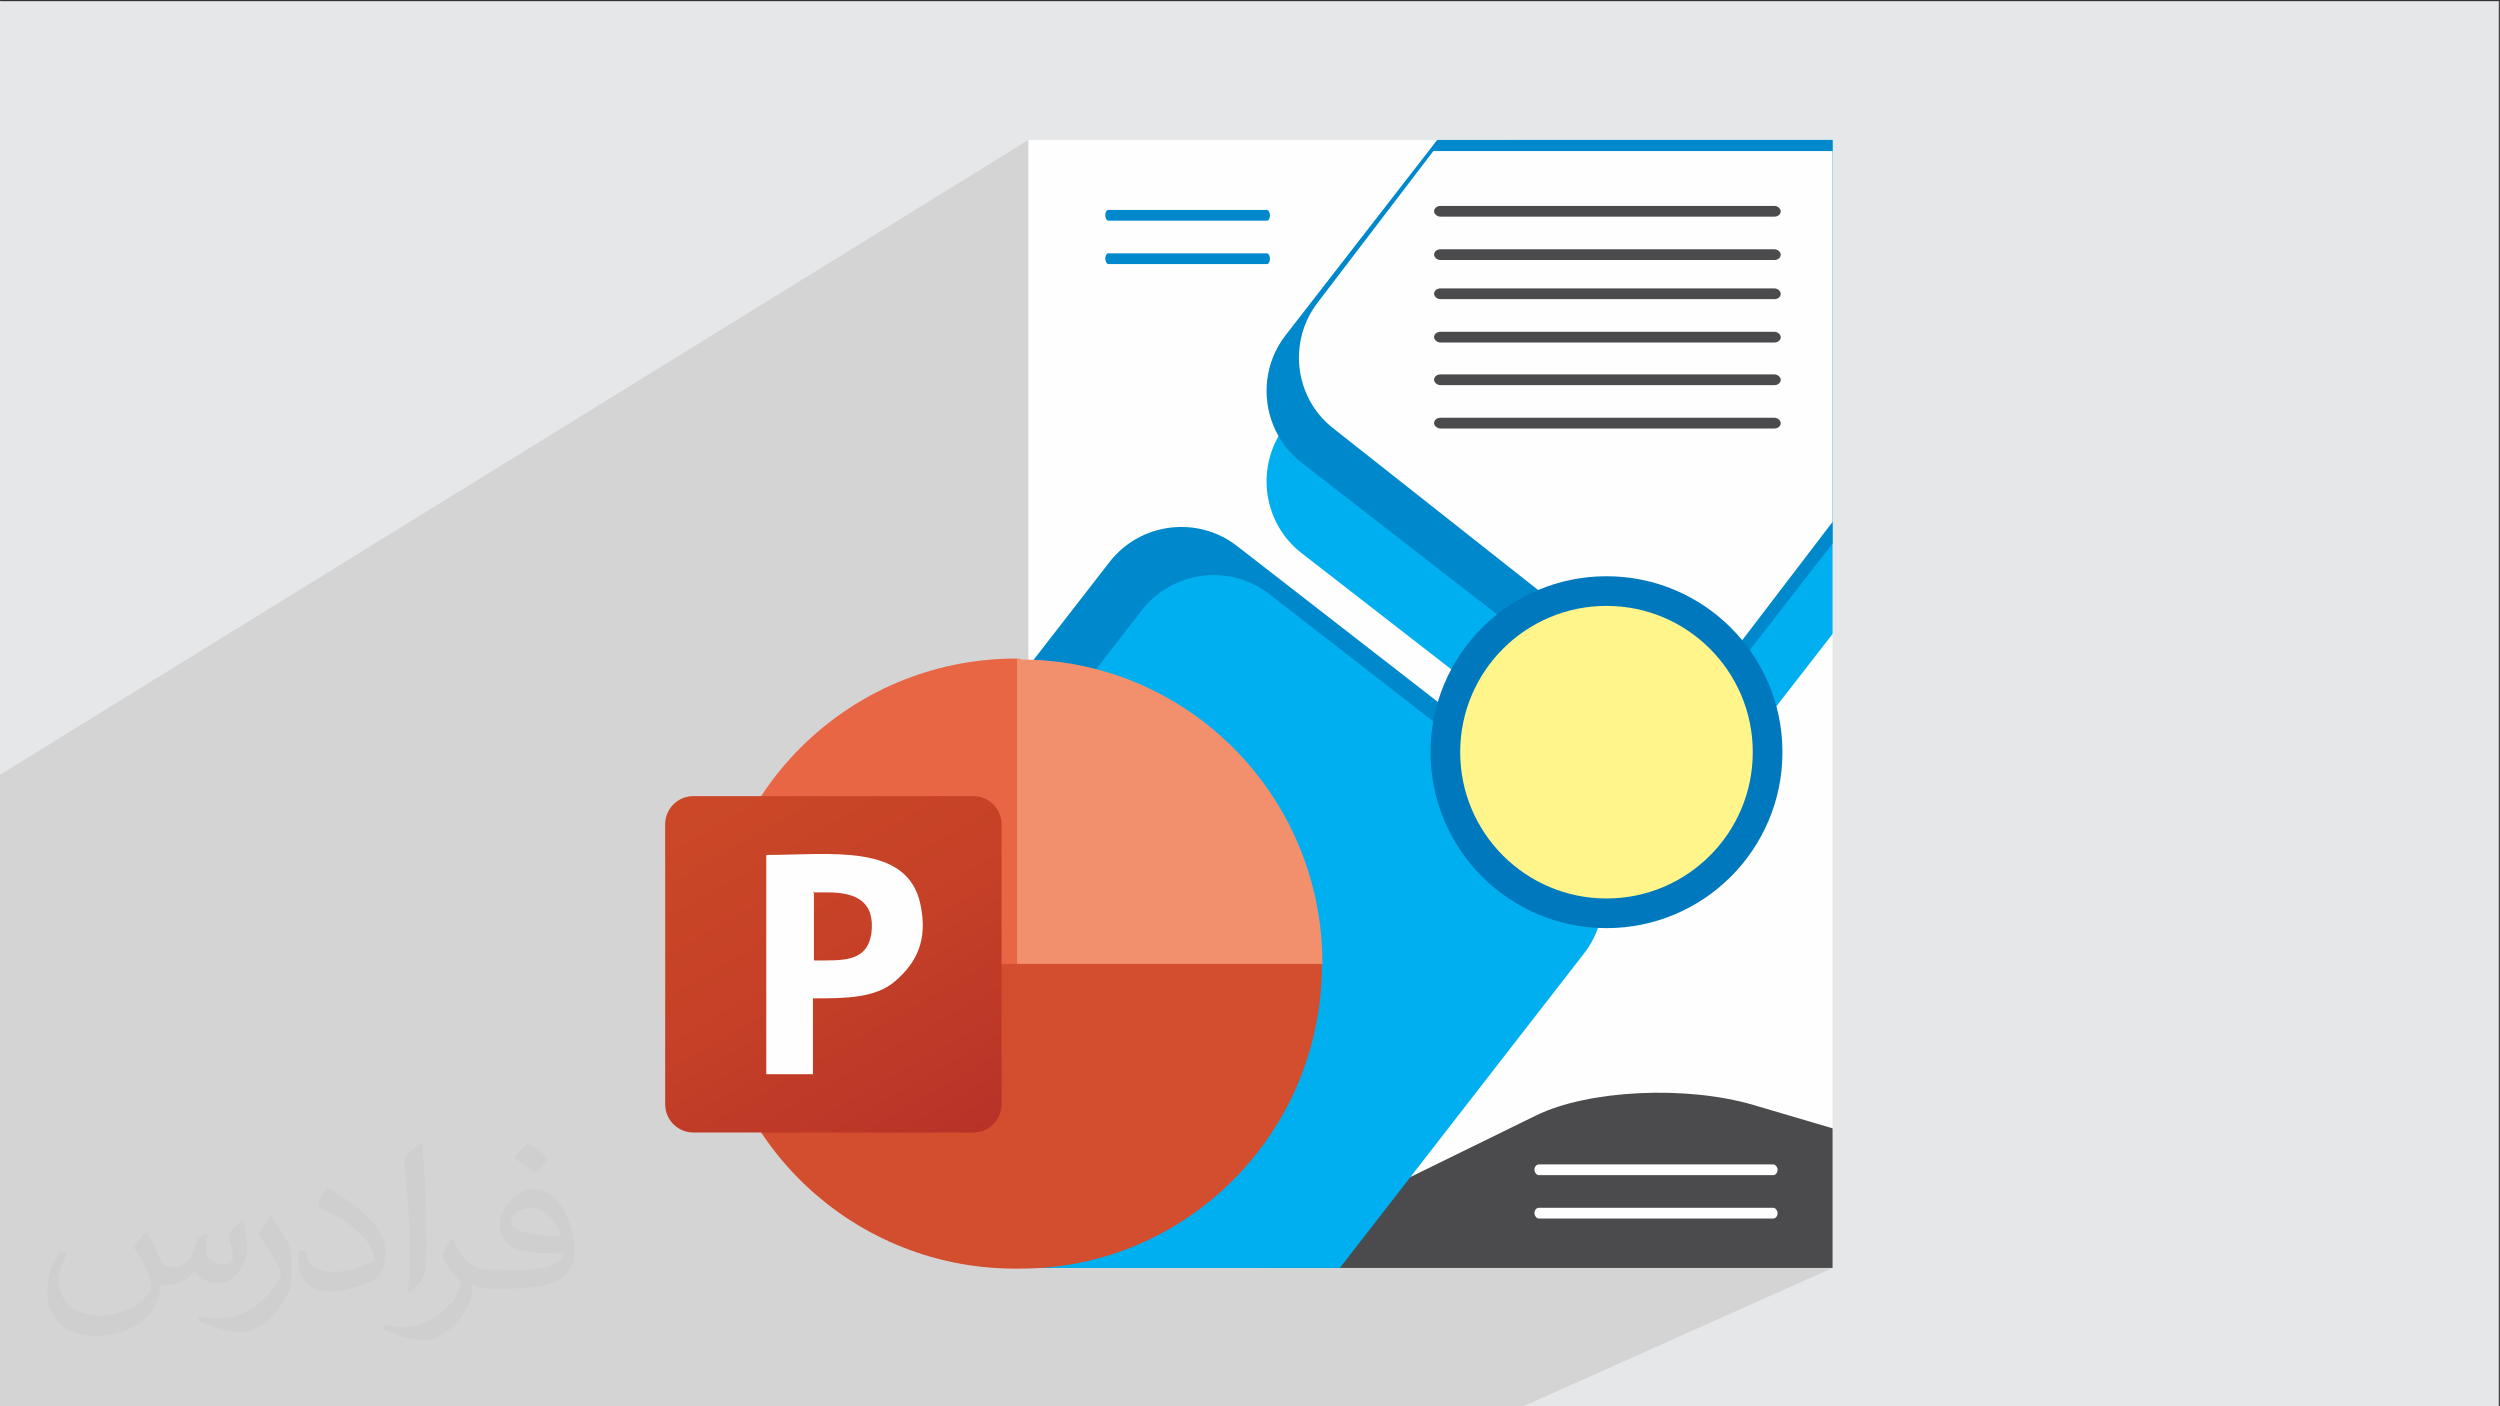
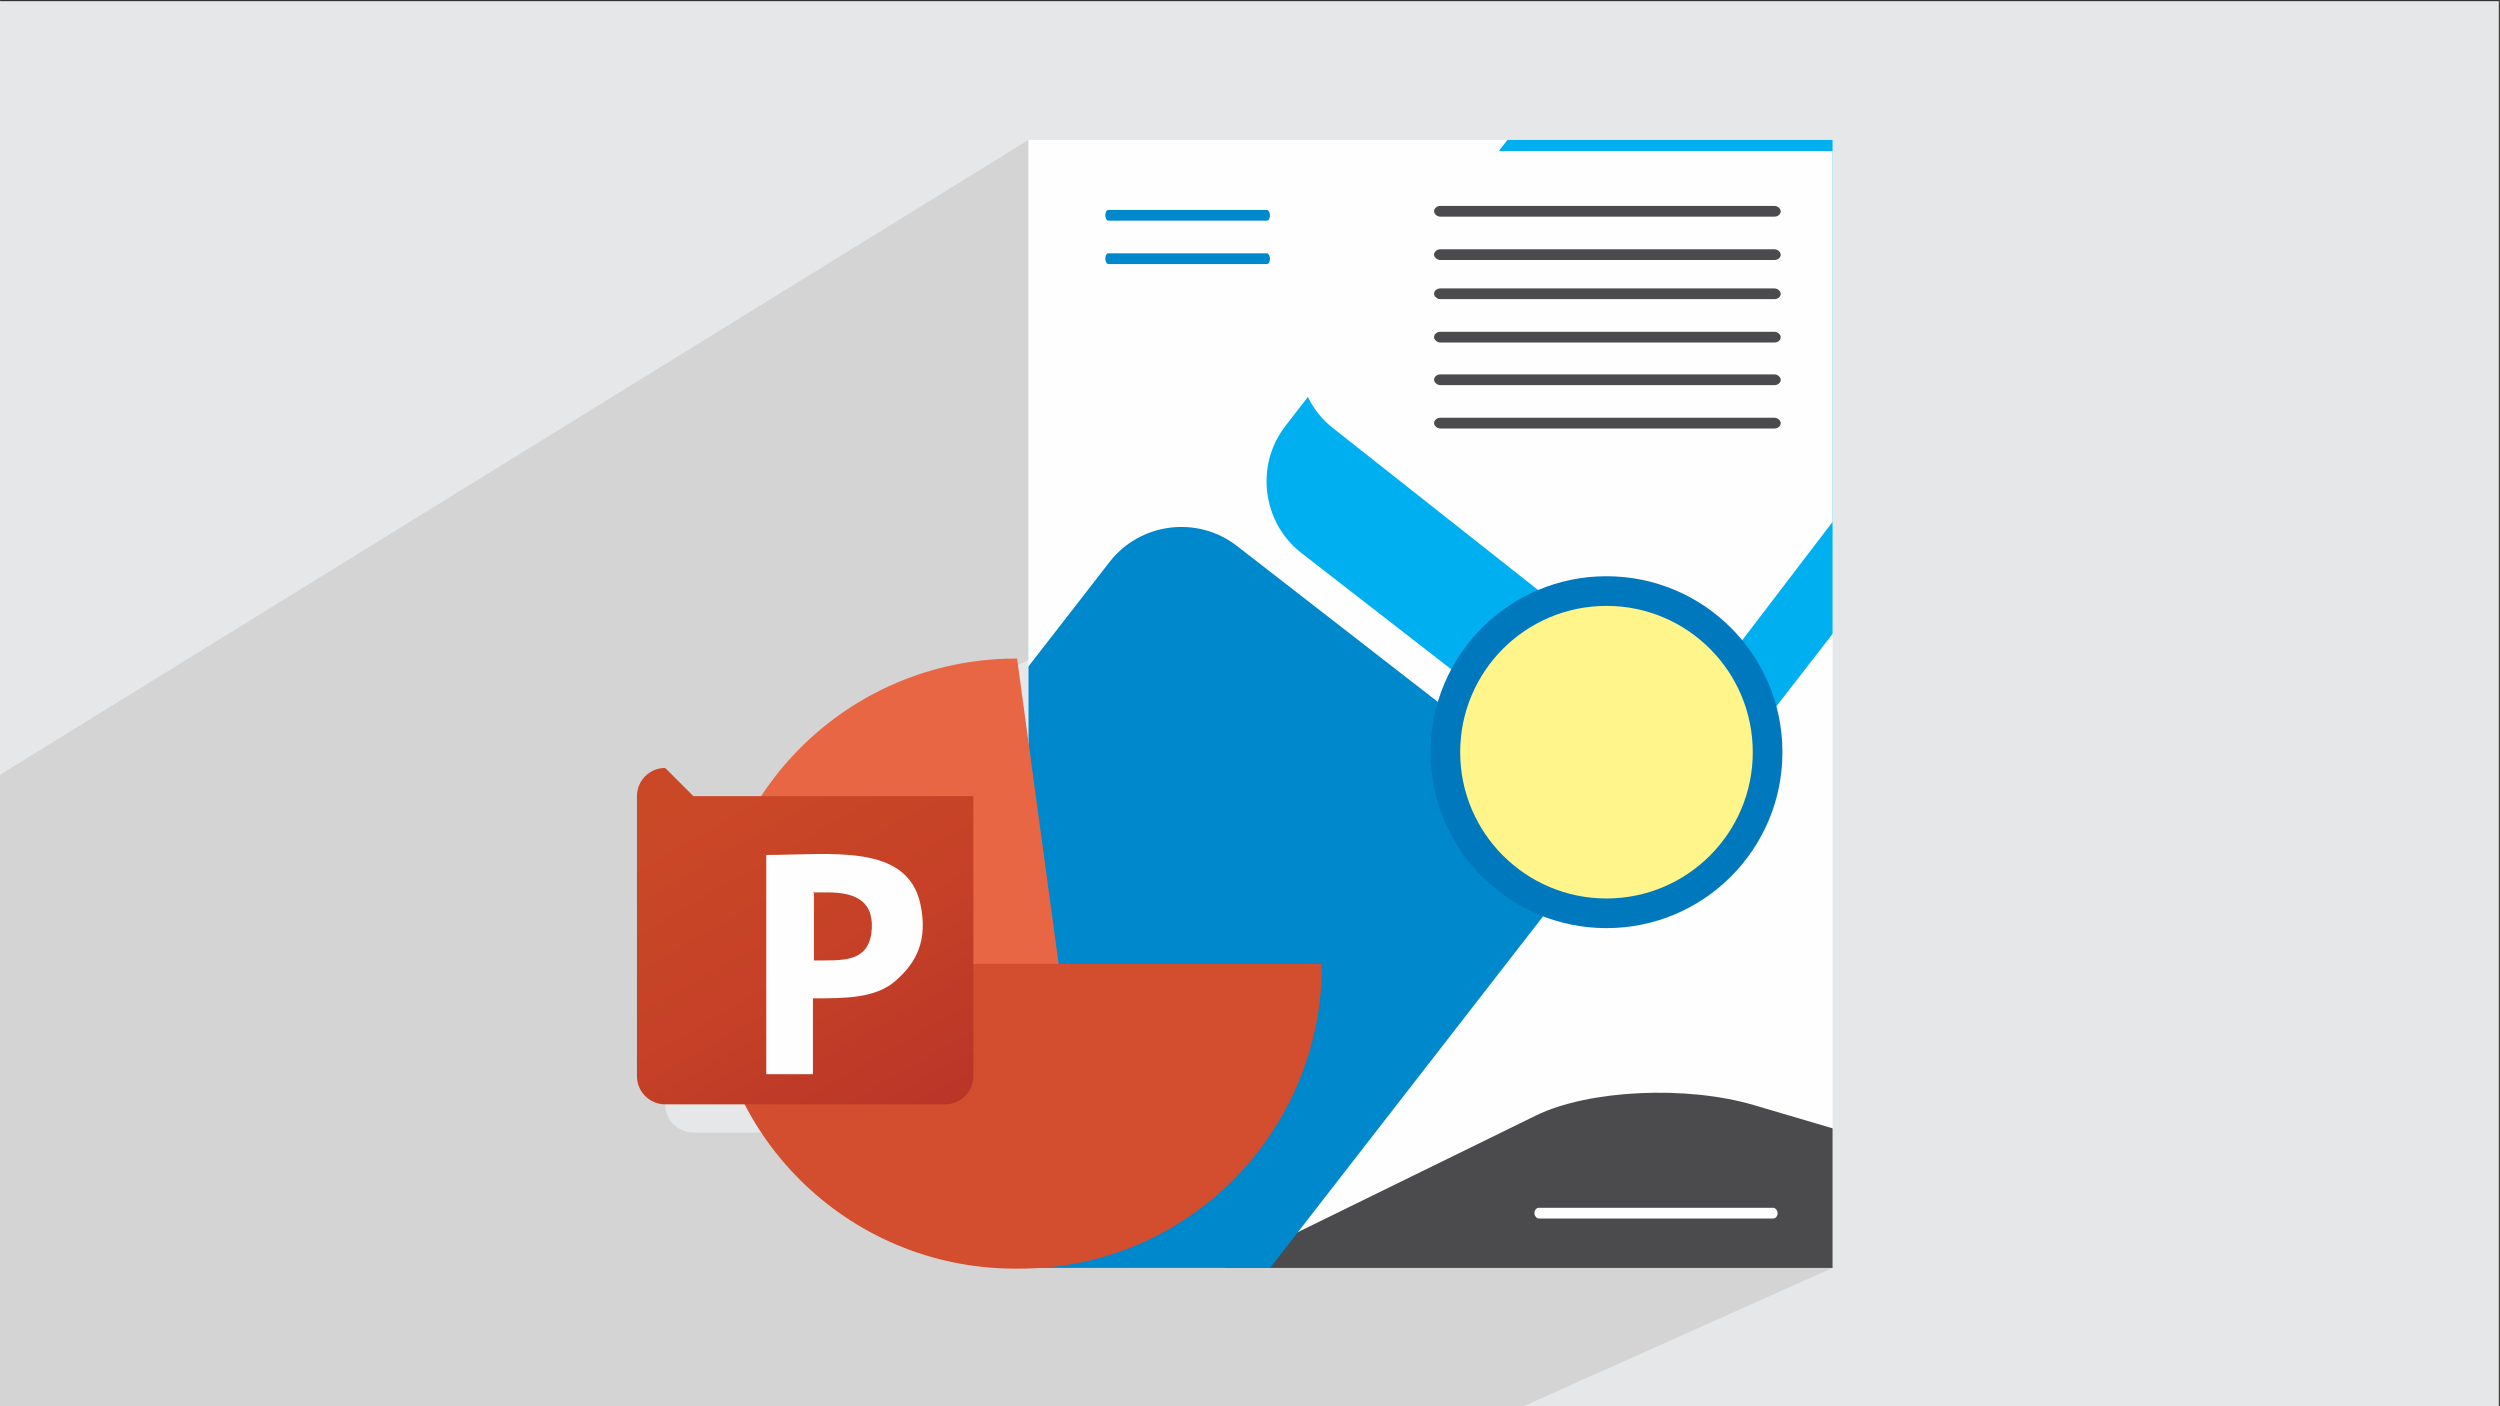
<svg xmlns="http://www.w3.org/2000/svg" xml:space="preserve" width="3.703in" height="2.083in" version="1.1" style="shape-rendering:geometricPrecision; text-rendering:geometricPrecision; image-rendering:optimizeQuality; fill-rule:evenodd; clip-rule:evenodd" viewBox="0 0 3703.33 2083.33">
  <rect x="0" y="0" width="3703.33" height="2083.33" fill="#333333" stroke="none" />
  <defs>
    <style type="text/css">
   
    .fil10 {fill:#FEFEFE}
    .fil9 {fill:#4B4B4D}
    .fil11 {fill:#0088CC}
    .fil0 {fill:#E6E7E8}
    .fil16 {fill:#FFFEFE}
    .fil3 {fill:#FEFEFE;fill-rule:nonzero}
    .fil4 {fill:#4B4B4D;fill-rule:nonzero}
    .fil6 {fill:#00AFEF;fill-rule:nonzero}
    .fil5 {fill:#0088CC;fill-rule:nonzero}
    .fil7 {fill:#0078BE;fill-rule:nonzero}
    .fil14 {fill:#D34D2F;fill-rule:nonzero}
    .fil12 {fill:#E96645;fill-rule:nonzero}
    .fil13 {fill:#F2906E;fill-rule:nonzero}
    .fil8 {fill:#FFF58A;fill-rule:nonzero}
    .fil2 {fill:#373435;fill-opacity:0.031}
    .fil1 {fill:#373435;fill-opacity:0.102}
    .fil15 {fill:url(#id0)}
   
  </style>
    <linearGradient id="id0" gradientUnits="userSpaceOnUse" x1="1072.19" y1="1146.17" x2="1397.19" y2="1709.17">
      <stop offset="0" style="stop-opacity:1; stop-color:#CB4827" />
      <stop offset="0.502" style="stop-opacity:1; stop-color:#C54027" />
      <stop offset="1" style="stop-opacity:1; stop-color:#B73328" />
    </linearGradient>
  </defs>
  <g id="Layer_x0020_1">
    <polygon class="fil0" points="-1.67,1.74 3701.66,1.74 3701.66,2084.93 -1.67,2084.93 " />
    <polygon class="fil1" points="1382.08,2084.93 1118.49,2084.93 1090.71,2084.93 1080.96,2084.93 344.42,2084.93 250.17,2084.93 136.97,2084.93 -1.67,2084.93 -1.67,1828.28 -1.67,1811.21 -1.67,1776.37 -1.67,1758.52 -1.67,1754.06 -1.67,1148.72 1523.48,207.26 1523.48,977.22 985.25,1277.56 985.25,1635.99 986.1,1644.41 988.53,1652.24 992.39,1659.34 997.49,1665.52 1003.67,1670.63 1010.77,1674.48 1018.61,1676.91 1027.02,1677.76 1127.52,1677.76 1135.2,1688.98 1143.21,1699.95 1151.54,1710.67 1160.19,1721.12 1169.14,1731.3 1178.39,1741.21 1187.94,1750.83 1197.78,1760.17 1207.89,1769.21 1218.27,1777.94 1228.92,1786.37 1239.82,1794.48 1250.98,1802.26 1262.37,1809.72 1274.01,1816.83 1285.87,1823.61 1297.96,1830.02 1310.25,1836.08 1322.76,1841.78 1335.46,1847.1 1348.36,1852.04 1361.44,1856.6 1374.7,1860.76 1388.13,1864.53 1401.73,1867.89 1415.48,1870.83 1429.39,1873.35 1443.43,1875.44 1457.61,1877.11 1471.92,1878.32 1486.34,1879.09 1500.89,1879.41 1510.96,1879.41 1514.86,1879.39 1518.75,1879.34 1522.63,1879.25 1526.5,1879.13 1530.36,1878.98 1534.22,1878.79 1538.06,1878.57 1541.9,1878.32 1814.35,1878.32 1881.52,1878.32 2714.74,1878.32 2253.16,2084.93 1447.06,2084.93 " />
-     <path class="fil2" d="M218.02 1826.24c7,11 12,21 16,32 3,7 5,19 21,19 5,0 11,-1 17,-5 7,-3 12,-9 14,-17l6 -21 15 -7 1 1c-2,8 -3,16 -3,21 0,18 15,24 27,24 7,0 13,-4 13,-10 0,-8 -4,-23 -8,-35 7,-7 14,-14 22,-20l1 1c4,15 6,30 6,40 0,10 -4,20 -8,27 -7,14 -20,25 -36,25 -12,0 -25,-6 -34,-17l-1 0c-9,11 -22,20 -43,20l-7 0c-1,14 -4,24 -9,33 -13,25 -50,42 -85.01,42 -49,0 -73.01,-28 -73.01,-66 0,-23 8,-45 19,-60l10 4c-7,14 -12,27 -12,40 0,35 29,52 62,52 31,0 68.01,-19 75.01,-42 -3,-25 -12,-36 -26,-59 4,-7 10,-15 17,-23l1 0 0 0 2 1 0 0 0 0 0 0 0 0 0 0 0 0 0.02 -0.01zm564.05 -133.01c10,6 20,14 30,23 -6,8 -12,15 -21,21 -10,-8 -20,-15 -30,-22 7,-8 14,-15 20,-22l0 0 1 0 0 0 0 0 0 0 0 0 0 0 0 -0zm5 96.01c-17,0 -30,11 -30,19 0,17 33,23 73.01,23 -5,-20 -22,-42 -43,-42l0 0zm-37 93.01c22,0 41,-1 55,-4 16,-4 30,-12 30,-18 0,-2 0,-3 -1,-5 -9,1 -19,1 -29,1 -29,0 -52,-7 -61,-23 -2,-5 -4,-10 -4,-16 0,-16 7,-32 19,-42 10,-9 21,-14 33,-14 20,0 37,16 48,42 6,14 11,30 11,51 0,14 -4,25 -12,34 -16,15 -45,21 -90.01,21l-20 0 0 0 -5 0c-11,0 -19,-2 -25,-7l-1 0c0,3 1,5 1,7 0,10 -3,23 -10,33 -20,30 -42,43 -60,43 -19,0 -42,-7 -63,-17l4 -7c7,3 16,5 29,5 34,0 78.01,-33 84.01,-64 -1,-3 -4,-6 -7,-10 -10,-12 -16,-22 -22,-32 5,-10 10,-18 14,-25l2 0c14,29 28,46 57,46l5 0 0 0 21 0 0 0 -3 1 0 0 0 0 0 0 0 0 0 0 -0 -0zm-146.01 31c2,-14 3,-29 3,-43l0 -21c0,-39 -5,-96.01 -9,-133.01 7,-8 17,-17 25,-23l2 1c5,47 7,101.01 7,151.01 0,13 -1,26 -2,35 -1,12 -8,21 -22,35l-3 -1 0 0 -1 -1 0 0 0 0 0 0 0 0 0 0 -0 0zm-151.02 -62.01c1,18 10,33 41,33 20,0 36,-5 55,-14 3,-1 5,-3 5,-5 0,-12 -9,-27 -24,-41 -14,-13 -34,-25 -51,-32 -6,-3 -8,-5 -8,-8 0,-5 7,-16 13,-24l2 0c20,11 43,27 60,44 15,16 25,33 25,51 0,13 -4,26 -11,38 -22,11 -46,20 -70.01,20 -29,0 -48,-14 -48,-45 0,-3 0,-9 1,-16l10 0 0 0 0 -1 0 0 0 0 0 0 0 0 0 0 0 0 0 0zm-52 -52l18 29c7,11 13,22 13,41l0 24c0,19 -12,39 -32,60 -15,14 -29,20 -42,20 -19,0 -40,-6 -65,-17l3 -7c8,2 17,4 28,4 36,0 72.01,-26 89.01,-58 2,-4 3,-7 3,-9 0,-4 -2,-8 -4,-11 -9,-17 -19,-33 -30,-47 6,-9 12,-18 18,-27l1 0 0 -2 0 0 0 0 0 0 0 0 0 0 0 0 0 -0z" />
    <g id="_2351982887456">
      <g>
        <polygon class="fil3" points="1523.49,1878.32 2714.74,1878.32 2714.74,207.26 1523.49,207.26 " />
        <path class="fil4" d="M2714.74 1671.54l0 206.78 -900.39 0 108.37 -53.07 166.7 -81.66 185.98 -91.09c77.54,-37.96 222.66,-44.91 322.5,-15.43l116.83 34.48z" />
        <path class="fil5" d="M2298.64 1341.02l-417.12 537.3 -358.03 0 0 -891.05 120.14 -154.76c45.35,-58.41 130.24,-69.09 188.65,-23.76l442.61 343.61c23.78,18.46 39.65,43.48 47.02,70.59 10.8,39.5 3.62,83.43 -23.27,118.06z" />
-         <path class="fil6" d="M2346.6 1412.33l-361.77 465.99 -461.34 0 0 -757.97 168.1 -216.53c45.33,-58.41 130.24,-69.11 188.65,-23.76l441.67 342.89 0.94 0.72c58.41,45.33 69.09,130.24 23.76,188.65z" />
        <path class="fil6" d="M2714.74 207.26l0 731.82 -155.41 200.18c-45.35,58.41 -130.24,69.11 -188.65,23.76l-442.63 -343.61c-53.46,-41.48 -66.93,-116.13 -34.07,-173.26 3.06,-5.3 6.48,-10.43 10.33,-15.39l19.85 -25.57 308.94 -397.93 481.63 0z" />
-         <path class="fil5" d="M2714.74 207.26l0 597.79 -155.41 200.18c-45.35,58.41 -130.24,69.11 -188.65,23.76l-442.63 -343.61c-14.22,-11.05 -25.63,-24.44 -34.07,-39.22 -23.25,-40.72 -24.13,-92.01 -0.08,-133.9 3.07,-5.35 6.54,-10.53 10.41,-15.53l224.72 -289.46 585.7 0z" />
        <path class="fil3" d="M2714.74 223.8l0 549.28 -132.79 173.92c-43.67,57.19 -125.41,67.65 -181.65,23.26l-426.21 -336.43c-7.76,-6.13 -14.63,-12.99 -20.61,-20.42 -20.85,-25.85 -30.85,-58.56 -29.13,-91 1.39,-25.8 10.21,-51.43 26.88,-73.28l172.04 -225.33 591.46 0z" />
        <path class="fil7" d="M2640.43 1114.31c0,143.96 -116.7,260.66 -260.66,260.66 -143.96,0 -260.66,-116.7 -260.66,-260.66 0,-143.96 116.7,-260.66 260.66,-260.66 143.96,0 260.66,116.7 260.66,260.66z" />
        <path class="fil8" d="M2596.49 1114.31c0,119.69 -97.02,216.72 -216.72,216.72 -119.69,0 -216.72,-97.03 -216.72,-216.72 0,-119.69 97.03,-216.72 216.72,-216.72 119.69,0 216.72,97.03 216.72,216.72z" />
        <rect class="fil9" x="2124.35" y="305.04" width="513.57" height="15.92" rx="9.34" ry="9.34" />
        <rect class="fil9" x="2124.35" y="369.29" width="513.57" height="15.92" rx="9.34" ry="9.34" />
        <rect class="fil9" x="2124.35" y="427.26" width="513.57" height="15.92" rx="9.34" ry="9.34" />
        <rect class="fil9" x="2124.35" y="491.51" width="513.57" height="15.92" rx="9.34" ry="9.34" />
        <rect class="fil9" x="2124.35" y="554.63" width="513.57" height="15.92" rx="9.34" ry="9.34" />
        <rect class="fil9" x="2124.35" y="618.88" width="513.57" height="15.92" rx="9.34" ry="9.34" />
-         <rect class="fil10" x="2273.04" y="1725" width="360.21" height="15.92" rx="6.55" ry="9.34" />
        <rect class="fil10" x="2273.04" y="1789.25" width="360.21" height="15.92" rx="6.55" ry="9.34" />
        <rect class="fil11" x="1637.29" y="311.02" width="243.96" height="15.92" rx="4.44" ry="9.34" />
        <rect class="fil11" x="1637.29" y="375.27" width="243.96" height="15.92" rx="4.44" ry="9.34" />
      </g>
      <g>
        <path class="fil12" d="M1574.33 1473.24l-67.69 -497.63 -4.32 0c-246.29,1.44 -447.21,200.2 -447.21,447.21l0 4.32 519.95 44.65 0 1.44 -0.72 0 -0.01 0.01z" />
-         <path class="fil13" d="M1510.96 975.61l-4.32 0 0 452.98 226.13 90.74 226.13 -90.74 0 -4.32c-1.44,-246.29 -200.2,-447.21 -447.21,-447.21l0 -1.44 0 0 0 0 -0.72 0 -0.01 -0.01z" />
        <path class="fil14" d="M1958.18 1427.87l0 4.32c-1.44,246.3 -200.2,447.22 -447.21,447.22l-10.08 0c-246.29,-1.44 -447.21,-200.2 -447.21,-447.22l0 -4.32 904.51 0 -0.02 0 0 0z" />
-         <path class="fil15" d="M1027.02 1179.41l414.81 0c23.05,0 41.77,18.72 41.77,41.77l0 414.81c0,23.05 -18.72,41.77 -41.77,41.77l-414.81 0c-23.05,0 -41.77,-18.72 -41.77,-41.77l0 -414.81c0,-23.05 18.72,-41.77 41.77,-41.77z" />
+         <path class="fil15" d="M1027.02 1179.41l414.81 0l0 414.81c0,23.05 -18.72,41.77 -41.77,41.77l-414.81 0c-23.05,0 -41.77,-18.72 -41.77,-41.77l0 -414.81c0,-23.05 18.72,-41.77 41.77,-41.77z" />
        <path class="fil16" d="M1204.19 1322l21.6 0c42.49,0 71.3,13.68 64.81,61.93 -7.2,41.77 -42.49,38.89 -84.98,38.89l0 -17.29 0 -84.26 -1.44 0 0 0 0 0 0 0.72 0.01 0.01zm0 157c48.25,0 93.62,0 123.15,-26.65 30.24,-26.65 47.53,-59.77 36,-113.06 -19.44,-90.74 -133.94,-72.74 -228.29,-72.74l0 324.79 69.14 0 0 -111.62 0 -1.44 0 0 0 0.72 0 0 0 -0z" />
      </g>
    </g>
  </g>
</svg>